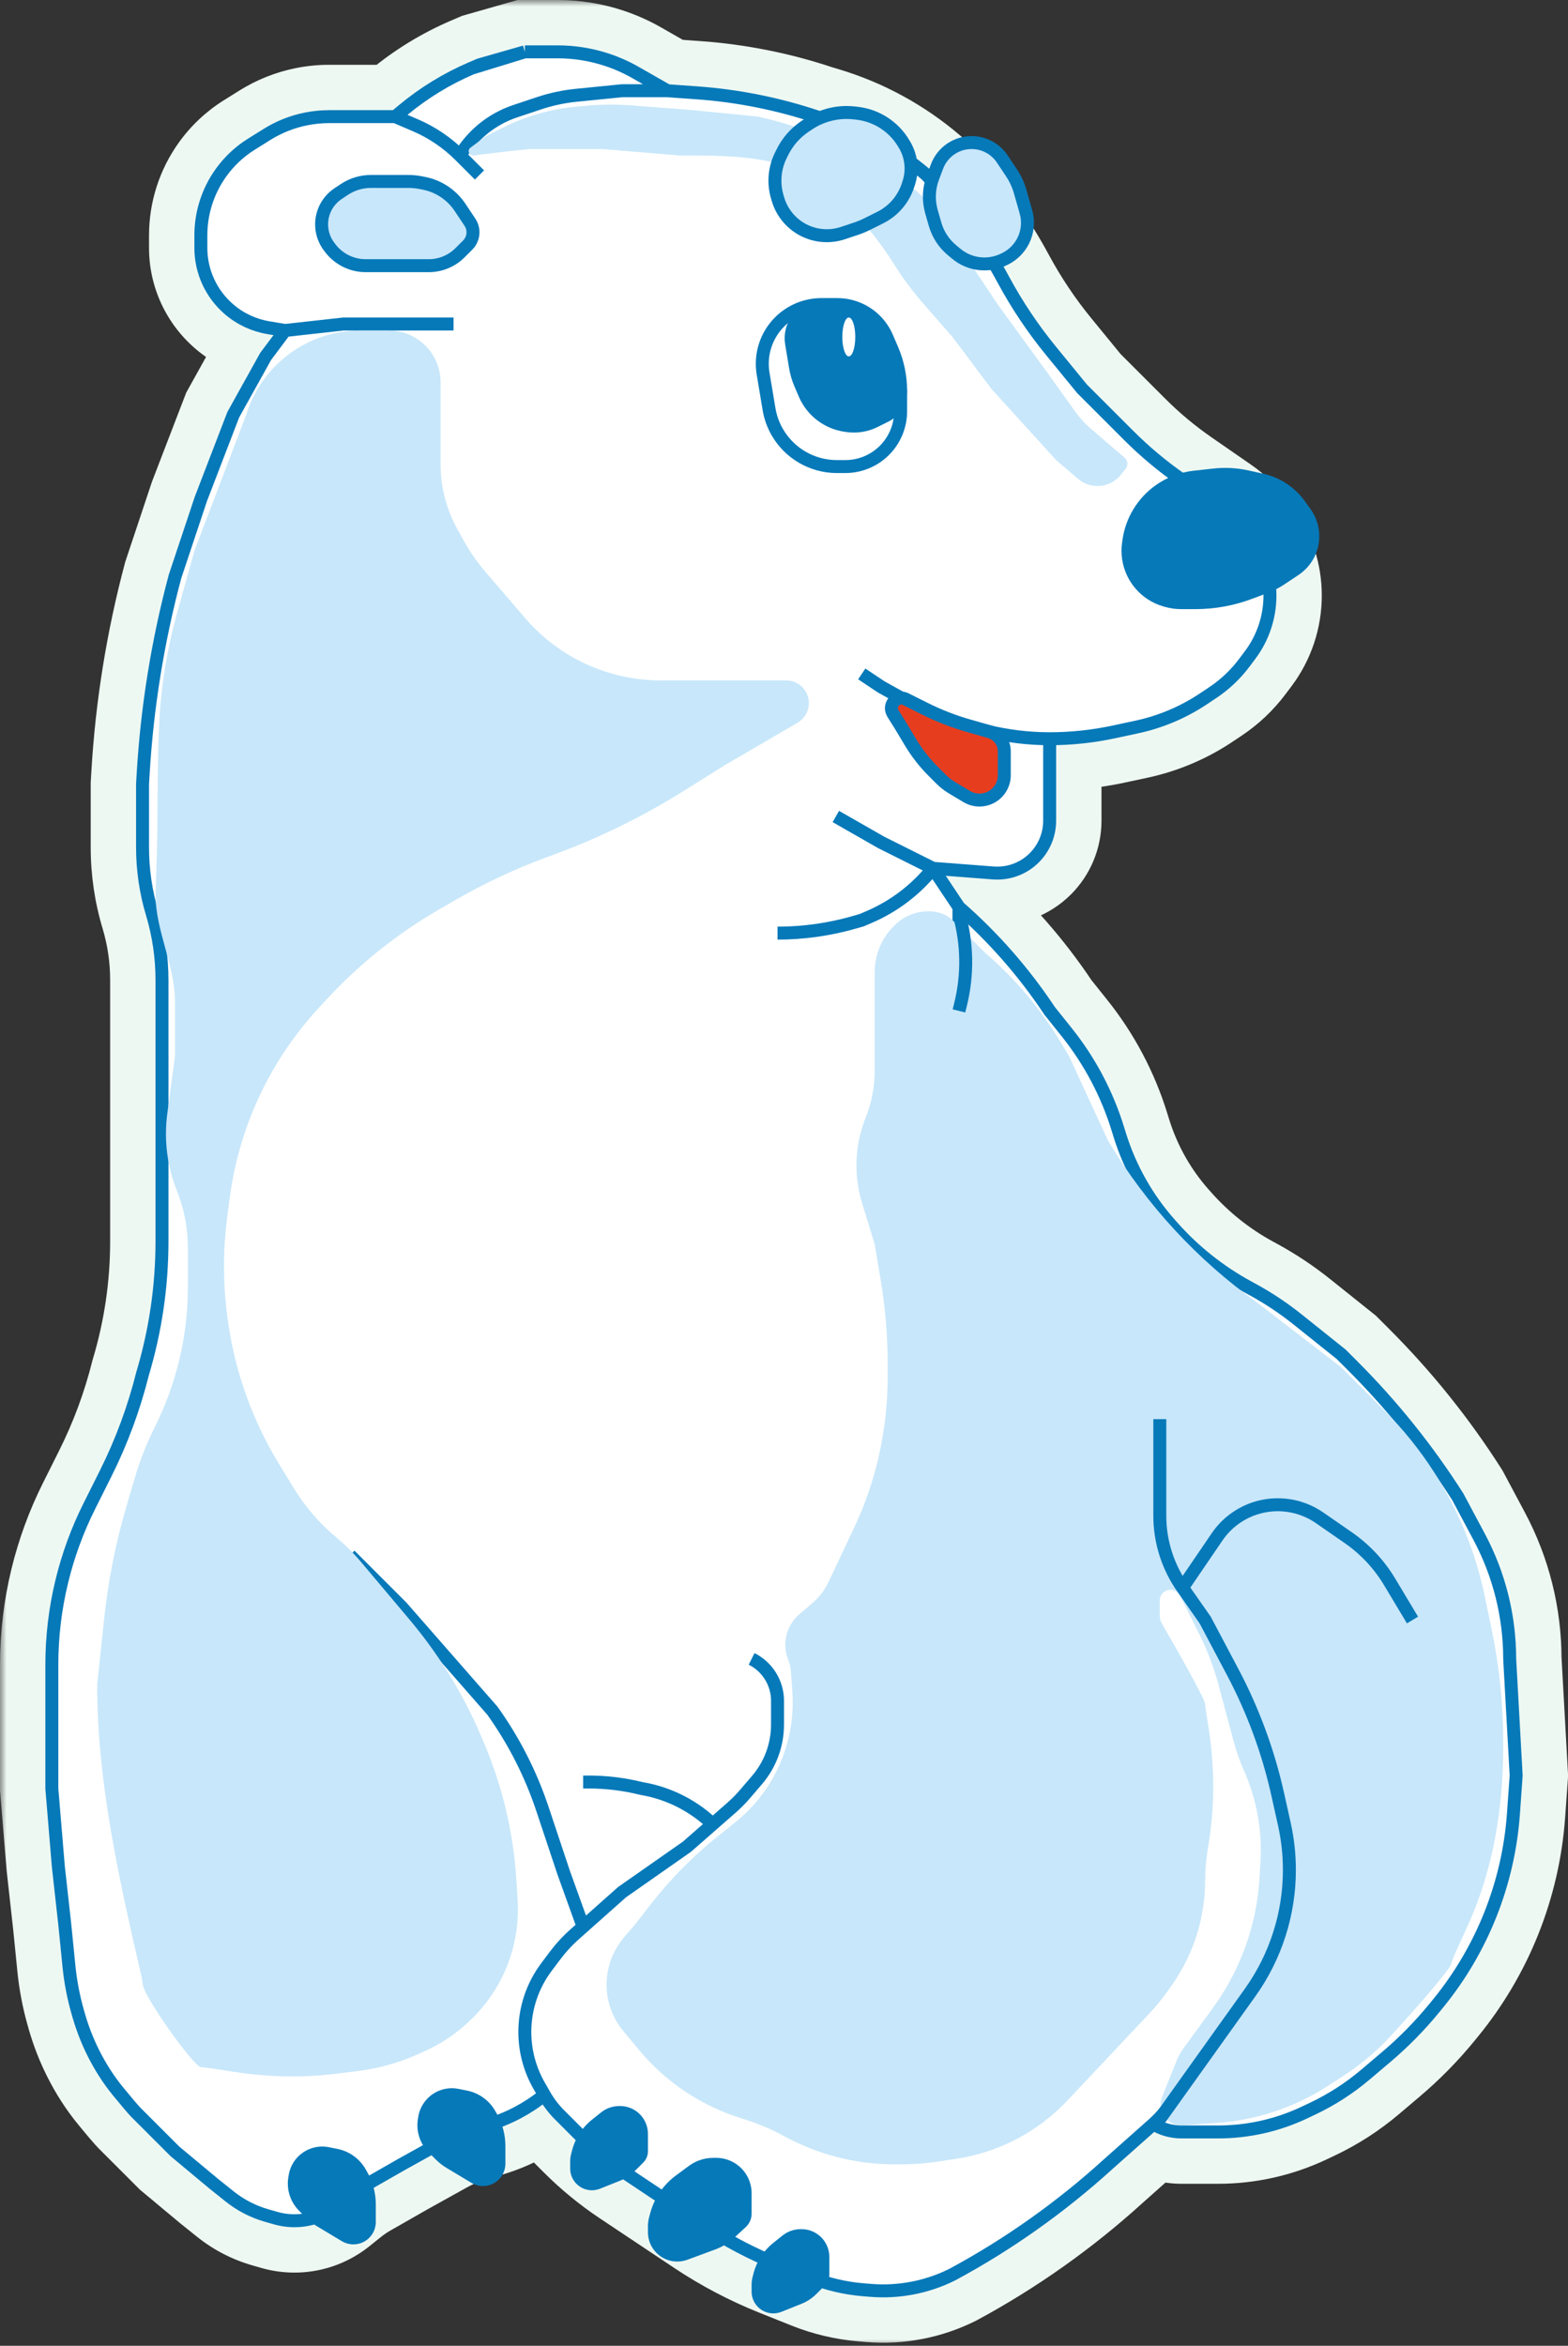
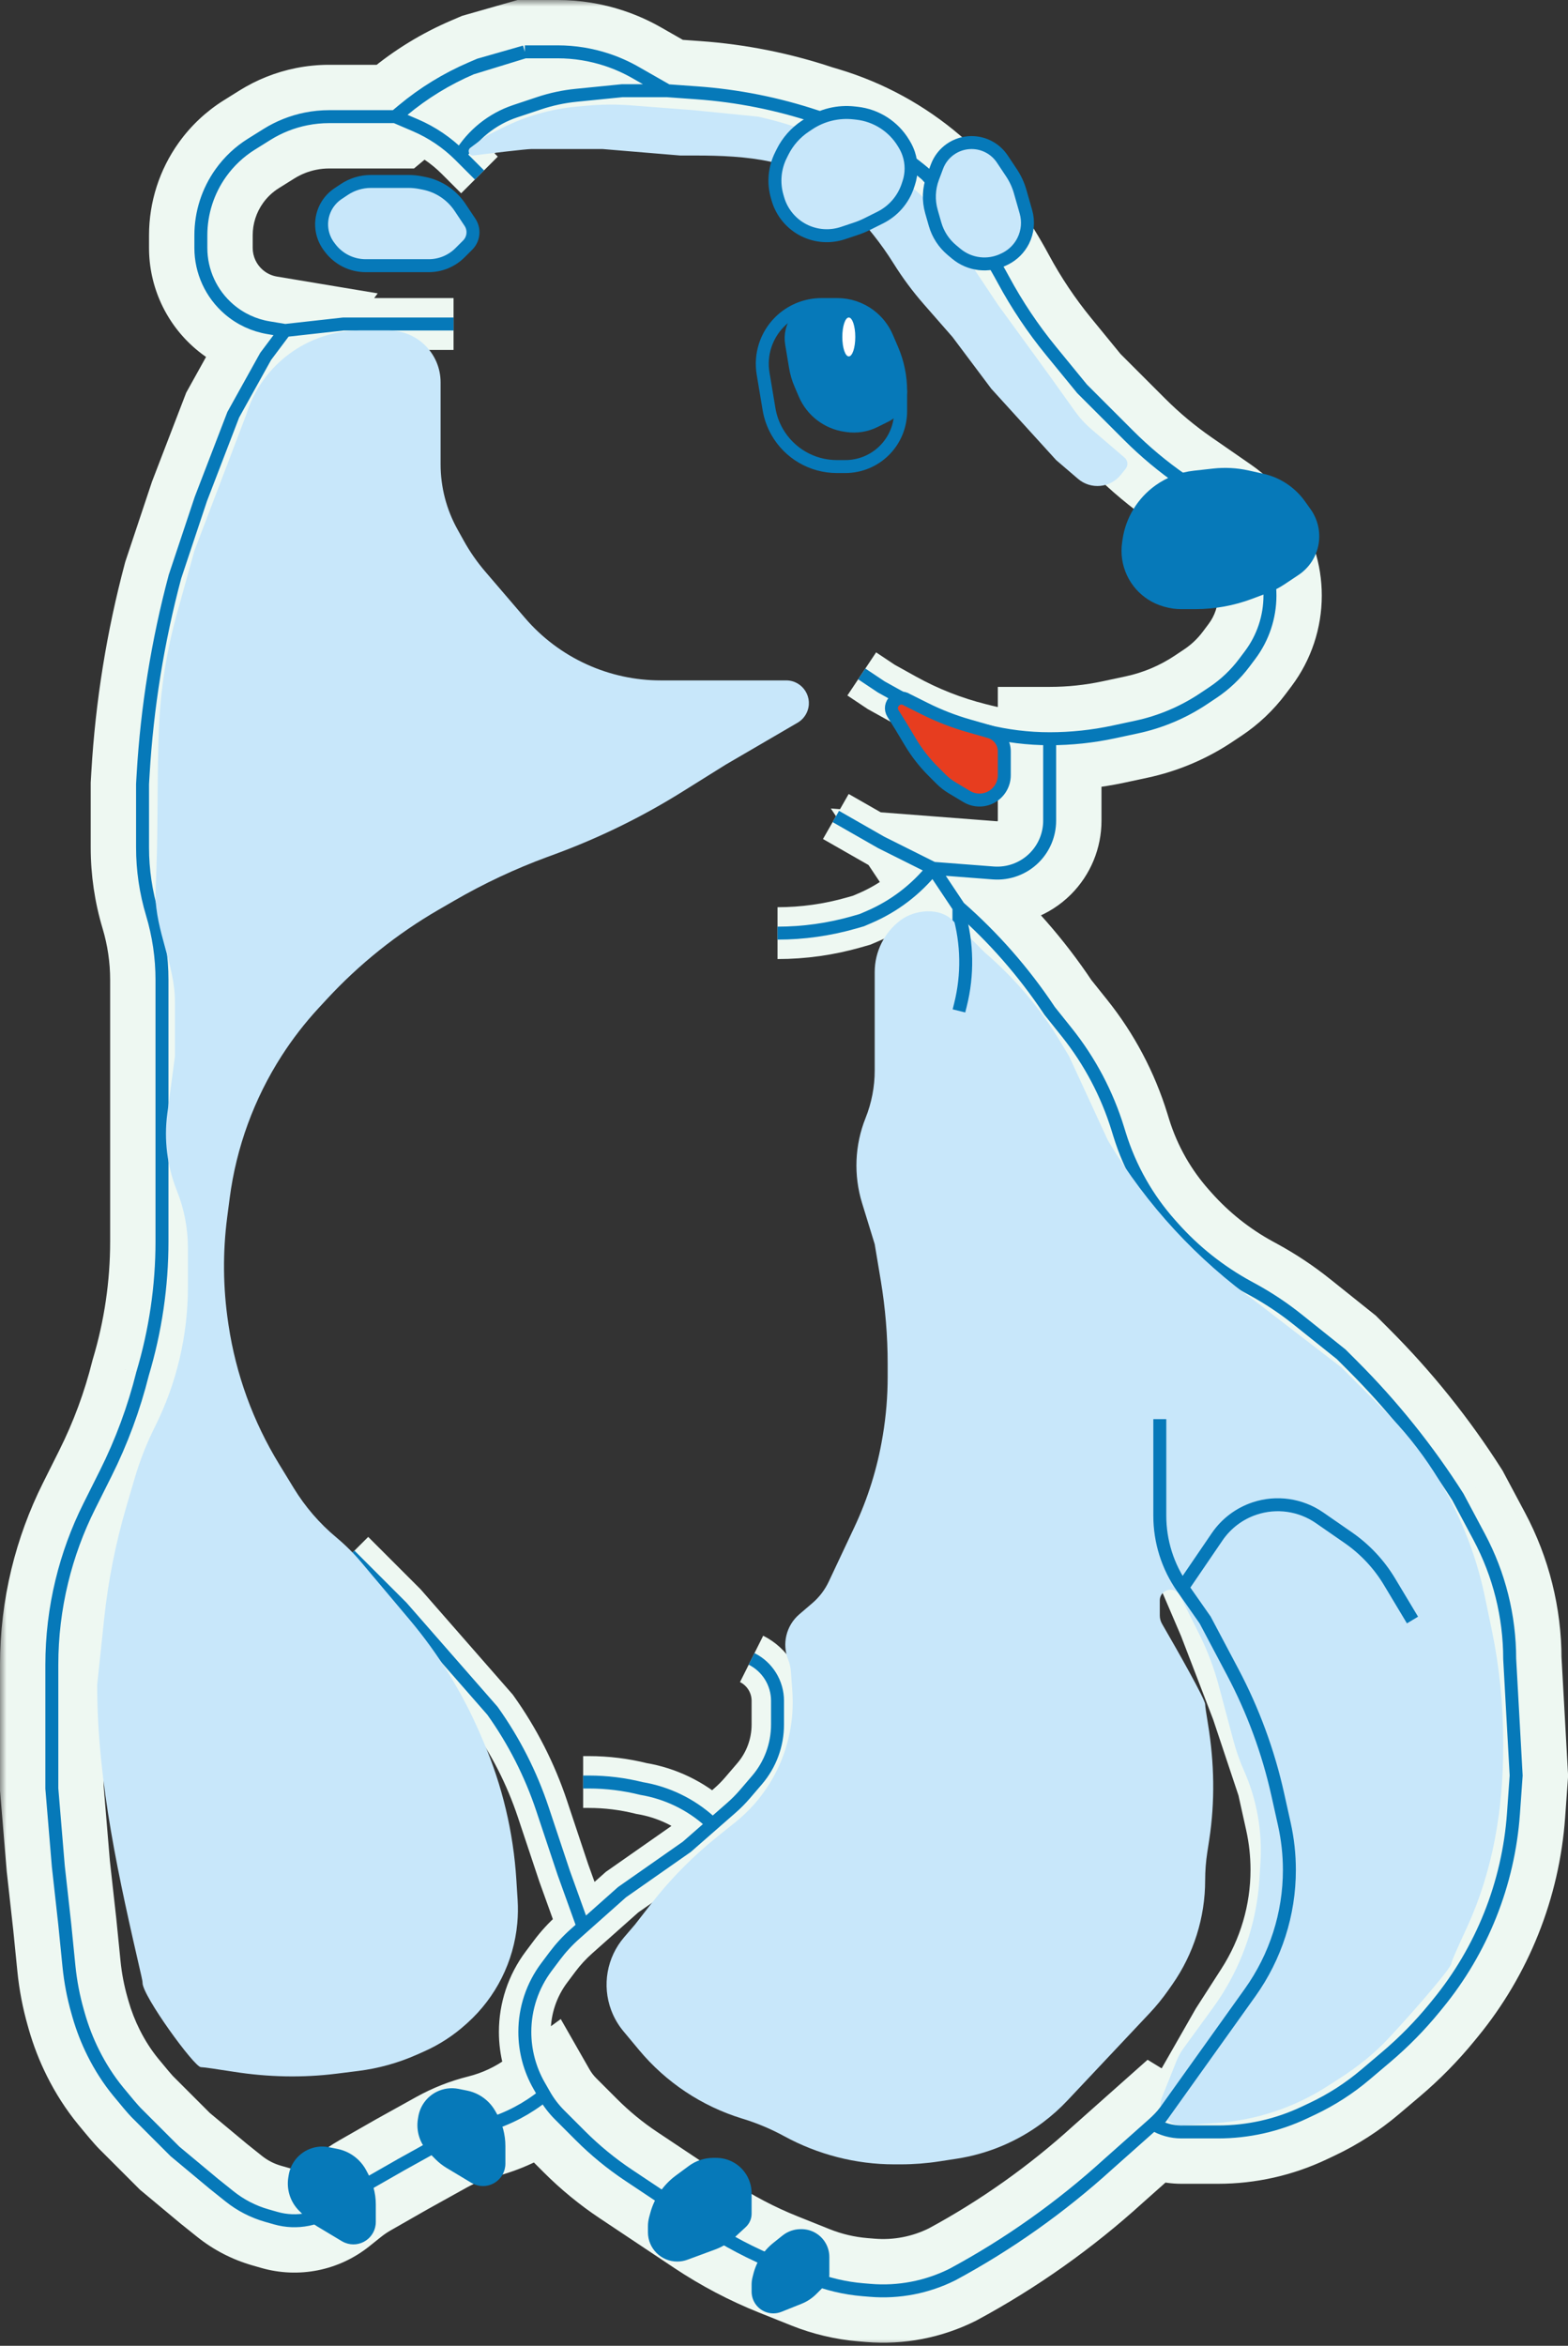
<svg xmlns="http://www.w3.org/2000/svg" width="121" height="181" viewBox="0 0 121 181" fill="none">
  <rect x="0" y="0" width="121" height="181" fill="#333333" stroke="none" />
  <mask id="path-1-outside-1_55_300" maskUnits="userSpaceOnUse" x="0" y="0" width="122" height="181" fill="black">
    <rect fill="white" width="122" height="181" />
    <path d="M66.589 176.674L67.157 176.721C69.344 176.904 71.538 176.481 73.5 175.5C77.817 173.175 81.872 170.298 85.5 167L89 163.889C89.654 164.289 90.406 164.5 91.172 164.5H94C96.305 164.5 98.58 163.988 100.663 163.002L101.291 162.705C102.757 162.01 104.127 161.128 105.365 160.079L106.979 158.712C108.323 157.573 109.561 156.314 110.677 154.95L110.959 154.605C112.643 152.547 114.003 150.244 114.99 147.775C115.991 145.273 116.598 142.632 116.79 139.945L117 137L116.5 128C116.5 124.717 115.692 121.485 114.147 118.588L112.5 115.5C110.174 111.844 107.454 108.454 104.39 105.39L103.5 104.5L100.141 101.813C99.049 100.939 97.882 100.163 96.655 99.493L96.308 99.304C94.119 98.11 92.153 96.547 90.497 94.684L90.298 94.46C89.435 93.489 88.675 92.432 88.031 91.304C87.346 90.105 86.795 88.834 86.389 87.514L86.264 87.109C85.429 84.394 84.089 81.861 82.314 79.643L81 78L80.948 77.922C78.991 74.987 76.655 72.323 74 70L72 67L76.645 67.357C77.823 67.448 78.981 67.019 79.815 66.185C80.574 65.426 81 64.397 81 63.325V57C82.662 57 84.319 56.824 85.945 56.476L87.714 56.097C89.555 55.703 91.304 54.964 92.871 53.919L93.588 53.441C94.522 52.818 95.344 52.041 96.018 51.142L96.471 50.539C97.463 49.216 98 47.605 98 45.951C98 44.357 97.502 42.803 96.576 41.506L96.38 41.233C95.798 40.417 95.079 39.708 94.254 39.138L91.217 37.035C89.742 36.014 88.362 34.862 87.094 33.594L83.5 30L81.11 27.079C79.707 25.364 78.471 23.517 77.42 21.566C76.144 19.197 74.597 16.984 72.81 14.973L71.5 13.5C69.192 11.522 66.496 10.049 63.585 9.175L63 9C60.012 8.004 56.91 7.386 53.769 7.162L51.5 7L49.041 5.595C48.349 5.199 47.619 4.873 46.863 4.621C45.629 4.21 44.337 4 43.036 4H40.5L37 5L36.382 5.265C34.471 6.084 32.689 7.176 31.092 8.507L30.5 9H25.396C24.8 9 24.206 9.059 23.621 9.176C22.549 9.39 21.525 9.797 20.598 10.376L19.395 11.128C18.474 11.704 17.675 12.455 17.044 13.339C16.04 14.744 15.5 16.429 15.5 18.156V19.129C15.5 20.951 16.296 22.682 17.68 23.868C18.543 24.609 19.593 25.099 20.715 25.286L22 25.5L20.5 27.5L18 32L15.5 38.5L13.5 44.5C12.17 49.487 11.347 54.596 11.044 59.749L11 60.5V65.39C11 67.121 11.253 68.842 11.75 70.5C12.247 72.158 12.5 73.879 12.5 75.61V87V94.5V95.78C12.5 99.241 11.995 102.684 11 106C10.335 108.659 9.382 111.237 8.156 113.688L8 114L6.886 116.227C5.965 118.07 5.255 120.011 4.77 122.013C4.258 124.122 4 126.284 4 128.454V131.5V138L4.5 144L5 148.5L5.322 151.723C5.441 152.905 5.664 154.075 5.991 155.218L6.069 155.493C6.356 156.495 6.735 157.469 7.201 158.402C7.732 159.464 8.371 160.47 9.125 161.388C9.697 162.086 10.27 162.77 10.5 163L13.5 166L16.5 168.5L17.712 169.47C18.562 170.15 19.539 170.654 20.586 170.953L21.276 171.15C22.081 171.38 22.928 171.414 23.748 171.25C24.571 171.086 25.342 170.726 25.997 170.202L26.893 169.485C27.297 169.162 27.726 168.871 28.174 168.615L31 167L34.049 165.306C35.012 164.771 36.041 164.365 37.111 164.097C38.689 163.703 40.175 163.006 41.488 162.047L42.019 161.659C42.338 162.217 42.73 162.73 43.185 163.185L44.8 164.8C45.93 165.93 47.17 166.947 48.501 167.834L51 169.5L54.244 171.663C56.076 172.884 58.031 173.912 60.076 174.73L62.554 175.721C63.844 176.238 65.204 176.559 66.589 176.674Z" />
  </mask>
  <path d="M106.473 121.125L105.007 122.486L105.007 122.486L106.473 121.125ZM101.808 117.923L101.065 119.78L101.065 119.78L101.808 117.923ZM100.816 117.527L101.559 115.67L101.559 115.67L100.816 117.527ZM92.449 120.103L90.66 119.208L90.66 119.208L92.449 120.103ZM91.5 122L89.662 122.788L89.5 122.411V122H91.5ZM93 125.5L94.838 124.712L94.853 124.747L94.867 124.782L93 125.5ZM95.5 132L97.367 131.282L97.383 131.324L97.397 131.368L95.5 132ZM97.5 138L99.397 137.368L99.43 137.465L99.452 137.566L97.5 138ZM98.116 140.774L100.069 140.34L100.069 140.34L98.116 140.774ZM95.941 152.98L94.259 151.899L94.259 151.899L95.941 152.98ZM94 156L92.263 155.008L92.289 154.962L92.318 154.918L94 156ZM90.664 161.838L92.4 162.831L92.4 162.831L90.664 161.838ZM42.17 151.774L40.57 150.574L40.57 150.574L42.17 151.774ZM42.804 150.928L44.404 152.128L44.404 152.128L42.804 150.928ZM48 146L46.671 144.505L46.758 144.428L46.853 144.362L48 146ZM53 142.5L54.317 144.005L54.236 144.076L54.147 144.138L53 142.5ZM57.488 138.431L59.006 139.733L59.006 139.733L57.488 138.431ZM58.416 137.348L56.898 136.046L56.898 136.046L58.416 137.348ZM56.436 139.493L57.753 140.999L57.753 140.999L56.436 139.493ZM54.761 140.535L56.099 139.048L56.099 139.048L54.761 140.535ZM44.367 149.23L43.038 147.735L43.038 147.735L44.367 149.23ZM45 148.667L46.329 150.161L46.329 150.161L45 148.667ZM43.5 144.5L41.618 145.177L41.61 145.155L41.603 145.132L43.5 144.5ZM42 140L43.897 139.368L43.897 139.368L42 140ZM41.86 139.58L39.963 140.213L39.963 140.213L41.86 139.58ZM38 132L39.505 130.683L39.57 130.757L39.627 130.838L38 132ZM31 124L32.414 122.586L32.461 122.633L32.505 122.683L31 124ZM41.6 160.925L39.864 161.917L39.864 161.917L41.6 160.925ZM26.5 25L26.279 23.012L26.389 23H26.5V25ZM32.05 9.664L32.838 7.826L32.838 7.826L32.05 9.664ZM39.766 8.578L40.398 10.475L40.398 10.475L39.766 8.578ZM41.61 7.963L40.978 6.066L40.978 6.066L41.61 7.963ZM44.458 7.354L44.258 5.364L44.258 5.364L44.458 7.354ZM48 7L47.801 5.01L47.9 5H48V7ZM76.075 56.394L75.59 58.334L75.59 58.334L76.075 56.394ZM75.603 56.276L76.088 54.335L76.088 54.335L75.603 56.276ZM69.704 53.947L68.733 55.695L68.733 55.695L69.704 53.947ZM68 53L67.029 54.748L66.958 54.709L66.891 54.664L68 53ZM72 67L72.894 65.211L75.107 66.317L73.562 68.249L72 67ZM68 65L67.106 66.789L67.056 66.764L67.008 66.737L68 65ZM67.057 70.761L66.269 68.923L66.269 68.923L67.057 70.761ZM66.5 71L67.288 72.838L67.171 72.888L67.049 72.923L66.5 71ZM65.885 71.176L65.335 69.253L65.335 69.253L65.885 71.176ZM49.5 138L49.171 139.973L49.092 139.96L49.015 139.94L49.5 138ZM109.534 127.361L105.007 122.486L107.938 119.764L112.466 124.639L109.534 127.361ZM101.065 119.78L100.074 119.383L101.559 115.67L102.551 116.066L101.065 119.78ZM98.082 119H97.469V115H98.082V119ZM94.238 120.997L93.289 122.894L89.711 121.106L90.66 119.208L94.238 120.997ZM89.5 122V119.82H93.5V122H89.5ZM88.5 112.68V111H92.5V112.68H88.5ZM88.5 111V107.5H92.5V111H88.5ZM93.338 121.212L94.838 124.712L91.162 126.288L89.662 122.788L93.338 121.212ZM94.867 124.782L97.367 131.282L93.633 132.718L91.133 126.218L94.867 124.782ZM97.397 131.368L99.397 137.368L95.603 138.632L93.603 132.632L97.397 131.368ZM99.452 137.566L100.069 140.34L96.164 141.208L95.548 138.434L99.452 137.566ZM97.624 154.062L95.682 157.082L92.318 154.918L94.259 151.899L97.624 154.062ZM95.737 156.992L92.4 162.831L88.927 160.846L92.263 155.008L95.737 156.992ZM40.57 150.574L41.204 149.728L44.404 152.128L43.77 152.974L40.57 150.574ZM46.853 144.362L51.853 140.862L54.147 144.138L49.147 147.638L46.853 144.362ZM55.969 137.13L56.898 136.046L59.935 138.649L59.006 139.733L55.969 137.13ZM58 133.066V131.236H62V133.066H58ZM51.683 140.995L53.683 139.245L56.317 142.255L54.317 144.005L51.683 140.995ZM53.683 139.245L55.119 137.988L57.753 140.999L56.317 142.255L53.683 139.245ZM53.662 142.237L53.423 142.021L56.099 139.048L56.338 139.263L53.662 142.237ZM45.438 139.5H45V135.5H45.438V139.5ZM43.038 147.735L43.671 147.172L46.329 150.161L45.696 150.724L43.038 147.735ZM43.671 147.172L46.671 144.505L49.329 147.495L46.329 150.161L43.671 147.172ZM43.118 149.344L41.618 145.177L45.382 143.823L46.882 147.989L43.118 149.344ZM41.603 145.132L40.103 140.632L43.897 139.368L45.397 143.868L41.603 145.132ZM40.103 140.632L39.963 140.213L43.758 138.948L43.897 139.368L40.103 140.632ZM36.495 133.317L32.995 129.317L36.005 126.683L39.505 130.683L36.495 133.317ZM32.995 129.317L29.495 125.317L32.505 122.683L36.005 126.683L32.995 129.317ZM29.586 125.414L25.586 121.414L28.414 118.586L32.414 122.586L29.586 125.414ZM40.283 162.651L39.864 161.917L43.337 159.933L43.756 160.666L40.283 162.651ZM21.779 23.512L26.279 23.012L26.721 26.988L22.221 27.488L21.779 23.512ZM26.5 23H31V27H26.5V23ZM31 23H35V27H31V23ZM31.288 7.162L32.838 7.826L31.262 11.503L29.712 10.838L31.288 7.162ZM36.914 10.586L38.414 12.086L35.586 14.914L34.086 13.414L36.914 10.586ZM39.133 6.681L40.978 6.066L42.243 9.861L40.398 10.475L39.133 6.681ZM44.258 5.364L47.801 5.01L48.199 8.99L44.657 9.344L44.258 5.364ZM48 5H51.5V9H48V5ZM35.794 3.353L39.913 2.088L41.087 5.912L36.969 7.177L35.794 3.353ZM75.59 58.334L75.117 58.216L76.088 54.335L76.56 54.453L75.59 58.334ZM68.733 55.695L67.029 54.748L68.971 51.252L70.676 52.199L68.733 55.695ZM66.891 54.664L65.391 53.664L67.609 50.336L69.109 51.336L66.891 54.664ZM71.106 68.789L67.106 66.789L68.894 63.211L72.894 65.211L71.106 68.789ZM67.008 66.737L63.508 64.737L65.492 61.264L68.992 63.264L67.008 66.737ZM67.845 72.599L67.288 72.838L65.712 69.162L66.269 68.923L67.845 72.599ZM67.049 72.923L66.434 73.099L65.335 69.253L65.951 69.077L67.049 72.923ZM76 70V75H72V70H76ZM66.434 73.099C64.342 73.697 62.176 74 60 74V70C61.804 70 63.6 69.749 65.335 69.253L66.434 73.099ZM76.56 54.453C78.012 54.816 79.503 55 81 55V59C79.176 59 77.359 58.776 75.59 58.334L76.56 54.453ZM40.978 6.066C42.042 5.711 43.142 5.476 44.258 5.364L44.657 9.344C43.835 9.426 43.026 9.6 42.243 9.861L40.978 6.066ZM33.785 10.971C34.999 8.948 36.896 7.427 39.133 6.681L40.398 10.475C39.066 10.919 37.937 11.825 37.215 13.029L33.785 10.971ZM32.838 7.826C34.36 8.478 35.743 9.415 36.914 10.586L34.086 13.414C33.275 12.603 32.316 11.954 31.262 11.503L32.838 7.826ZM39.963 140.213C39.124 137.697 37.914 135.321 36.373 133.162L39.627 130.838C41.401 133.32 42.793 136.054 43.758 138.948L39.963 140.213ZM49.015 139.94C47.845 139.648 46.644 139.5 45.438 139.5V135.5C46.971 135.5 48.498 135.688 49.985 136.06L49.015 139.94ZM73.562 68.249C72.043 70.148 70.079 71.642 67.845 72.599L66.269 68.923C67.899 68.225 69.331 67.135 70.438 65.751L73.562 68.249ZM58 131.236C58 130.623 57.654 130.063 57.106 129.789L58.894 126.211C60.798 127.163 62 129.108 62 131.236H58ZM56.898 136.046C57.609 135.216 58 134.159 58 133.066H62C62 135.114 61.267 137.095 59.935 138.649L56.898 136.046ZM59.006 139.733C58.619 140.184 58.2 140.607 57.753 140.999L55.119 137.988C55.423 137.723 55.707 137.436 55.969 137.13L59.006 139.733ZM41.204 149.728C41.747 149.004 42.362 148.336 43.038 147.735L45.696 150.724C45.219 151.148 44.787 151.618 44.404 152.128L41.204 149.728ZM92.4 162.831C91.853 163.788 91.153 164.651 90.329 165.384L87.671 162.394C88.171 161.95 88.596 161.427 88.927 160.846L92.4 162.831ZM89.077 116.799C88.694 115.46 88.5 114.073 88.5 112.68H92.5C92.5 113.702 92.642 114.718 92.923 115.701L89.077 116.799ZM38.5 156.783C38.5 154.544 39.226 152.365 40.57 150.574L43.77 152.974C42.946 154.073 42.5 155.409 42.5 156.783H38.5ZM95.212 119.792C94.804 120.118 94.471 120.529 94.238 120.997L90.66 119.208C91.153 118.223 91.853 117.356 92.713 116.668L95.212 119.792ZM100.5 144.268C100.5 147.741 99.502 151.14 97.624 154.062L94.259 151.899C95.722 149.623 96.5 146.974 96.5 144.268H100.5ZM42.5 156.783C42.5 157.888 42.788 158.973 43.337 159.933L39.864 161.917C38.97 160.354 38.5 158.584 38.5 156.783H42.5ZM97.469 119C96.648 119 95.853 119.279 95.212 119.792L92.713 116.668C94.063 115.588 95.74 115 97.469 115V119ZM53.423 142.021C52.23 140.947 50.755 140.237 49.171 139.973L49.829 136.027C52.164 136.416 54.339 137.464 56.099 139.048L53.423 142.021ZM100.069 140.34C100.355 141.63 100.5 142.947 100.5 144.268H96.5C96.5 143.239 96.387 142.213 96.164 141.208L100.069 140.34ZM100.074 119.383C99.44 119.13 98.764 119 98.082 119V115C99.273 115 100.453 115.227 101.559 115.67L100.074 119.383ZM89.5 119.82C89.5 118.798 89.358 117.782 89.077 116.799L92.923 115.701C93.306 117.04 93.5 118.427 93.5 119.82H89.5ZM75.117 58.216C72.888 57.659 70.742 56.811 68.733 55.695L70.676 52.199C72.378 53.145 74.198 53.863 76.088 54.335L75.117 58.216ZM105.007 122.486C103.91 121.303 102.563 120.379 101.065 119.78L102.551 116.066C104.598 116.885 106.438 118.148 107.938 119.764L105.007 122.486ZM67.157 176.721L67.49 172.735L67.49 172.735L67.157 176.721ZM66.589 176.674L66.257 180.66L66.257 180.66L66.589 176.674ZM62.554 175.721L64.039 172.008L64.039 172.008L62.554 175.721ZM60.076 174.73L61.561 171.016L61.561 171.016L60.076 174.73ZM54.244 171.663L52.025 174.991L52.025 174.991L54.244 171.663ZM51 169.5L48.781 172.828L48.781 172.828L51 169.5ZM48.501 167.834L46.282 171.162L46.282 171.162L48.501 167.834ZM44.8 164.8L47.628 161.971L47.628 161.971L44.8 164.8ZM43.185 163.185L40.357 166.014L40.357 166.014L43.185 163.185ZM42.019 161.659L39.659 158.429L43.272 155.789L45.492 159.674L42.019 161.659ZM41.488 162.047L43.849 165.276L43.849 165.276L41.488 162.047ZM34.049 165.306L32.106 161.81L32.106 161.81L34.049 165.306ZM31 167L29.015 163.527L29.036 163.515L29.057 163.503L31 167ZM28.174 168.615L30.159 172.088L30.159 172.088L28.174 168.615ZM26.893 169.485L29.392 172.609L29.392 172.609L26.893 169.485ZM25.997 170.202L28.496 173.326L28.496 173.326L25.997 170.202ZM21.276 171.15L22.375 167.304L22.375 167.304L21.276 171.15ZM20.586 170.953L19.487 174.799L19.487 174.799L20.586 170.953ZM17.712 169.47L15.213 172.593L15.213 172.593L17.712 169.47ZM16.5 168.5L14.001 171.623L13.97 171.598L13.939 171.573L16.5 168.5ZM13.5 166L10.939 169.073L10.8 168.957L10.672 168.828L13.5 166ZM9.125 161.388L6.031 163.925L6.031 163.925L9.125 161.388ZM6.069 155.493L9.915 154.394L9.915 154.394L6.069 155.493ZM5.991 155.218L2.145 156.316L2.145 156.316L5.991 155.218ZM5.322 151.723L1.342 152.121L1.342 152.121L5.322 151.723ZM5 148.5L8.976 148.058L8.978 148.08L8.98 148.102L5 148.5ZM4.5 144L0.524 144.442L0.518 144.387L0.514 144.332L4.5 144ZM4 138L0.014 138.332L0 138.166V138H4ZM11 60.5H7V60.382L7.007 60.265L11 60.5ZM11.044 59.749L15.037 59.984L15.037 59.984L11.044 59.749ZM13.5 44.5L9.635 43.469L9.667 43.351L9.705 43.235L13.5 44.5ZM15.5 38.5L11.705 37.235L11.734 37.149L11.767 37.064L15.5 38.5ZM18 32L14.267 30.564L14.367 30.302L14.503 30.057L18 32ZM20.5 27.5L17.003 25.557L17.136 25.319L17.3 25.1L20.5 27.5ZM22 25.5L22.658 21.554L29.148 22.636L25.2 27.9L22 25.5ZM20.715 25.286L20.058 29.232L20.058 29.232L20.715 25.286ZM19.395 11.128L17.275 7.736L17.275 7.736L19.395 11.128ZM20.598 10.376L22.718 13.768L22.718 13.768L20.598 10.376ZM30.5 9L33.061 12.073L31.948 13H30.5V9ZM51.5 7L51.215 10.99L50.306 10.925L49.515 10.473L51.5 7ZM49.041 5.595L51.025 2.122L51.025 2.122L49.041 5.595ZM40.5 4L39.401 0.154L39.94 0H40.5V4ZM37 5L35.424 1.323L35.657 1.224L35.901 1.154L37 5ZM31.092 8.507L33.652 11.58L33.652 11.58L31.092 8.507ZM36.382 5.265L34.806 1.589L34.806 1.589L36.382 5.265ZM53.769 7.162L53.484 11.152L53.484 11.152L53.769 7.162ZM63 9L61.851 12.831L61.793 12.814L61.735 12.795L63 9ZM63.585 9.175L64.734 5.344L64.734 5.344L63.585 9.175ZM71.5 13.5L74.103 10.463L74.309 10.64L74.49 10.842L71.5 13.5ZM72.81 14.973L75.799 12.316L75.799 12.316L72.81 14.973ZM81.11 27.079L78.015 29.612L78.015 29.612L81.11 27.079ZM83.5 30L80.672 32.828L80.531 32.687L80.404 32.533L83.5 30ZM91.217 37.035L88.94 40.323L88.94 40.323L91.217 37.035ZM94.254 39.138L91.978 42.426L91.978 42.426L94.254 39.138ZM96.38 41.233L99.635 38.908L99.635 38.908L96.38 41.233ZM96.576 41.506L93.321 43.831L93.321 43.831L96.576 41.506ZM96.471 50.539L93.27 48.139L93.27 48.139L96.471 50.539ZM96.018 51.142L99.218 53.542L99.218 53.542L96.018 51.142ZM93.588 53.441L95.807 56.77L95.807 56.77L93.588 53.441ZM92.871 53.919L90.652 50.591L90.652 50.591L92.871 53.919ZM87.714 56.097L86.876 52.186L86.876 52.186L87.714 56.097ZM85.945 56.476L86.783 60.387L86.783 60.387L85.945 56.476ZM81 57H77V53H81V57ZM76.645 67.357L76.952 63.369L76.952 63.369L76.645 67.357ZM72 67L68.672 69.219L64.114 62.382L72.307 63.012L72 67ZM74 70L71.366 73.01L70.966 72.661L70.672 72.219L74 70ZM80.948 77.922L77.62 80.141L77.62 80.141L80.948 77.922ZM81 78L77.876 80.499L77.768 80.363L77.672 80.219L81 78ZM82.314 79.643L85.438 77.144L85.438 77.144L82.314 79.643ZM86.264 87.109L90.087 85.933L90.087 85.933L86.264 87.109ZM86.389 87.514L90.212 86.338L90.212 86.338L86.389 87.514ZM90.298 94.46L87.308 97.117L87.308 97.117L90.298 94.46ZM90.497 94.684L93.486 92.026L93.486 92.026L90.497 94.684ZM96.308 99.304L94.392 102.816L94.392 102.816L96.308 99.304ZM96.655 99.493L98.57 95.982L98.57 95.982L96.655 99.493ZM100.141 101.813L102.64 98.69L102.64 98.69L100.141 101.813ZM103.5 104.5L105.999 101.377L106.172 101.515L106.328 101.672L103.5 104.5ZM104.39 105.39L101.562 108.219L101.562 108.219L104.39 105.39ZM112.5 115.5L115.875 113.352L115.957 113.482L116.029 113.618L112.5 115.5ZM114.147 118.588L117.676 116.706L117.676 116.706L114.147 118.588ZM116.5 128L112.506 128.222L112.5 128.111V128H116.5ZM117 137L120.994 136.778L121.008 137.032L120.99 137.285L117 137ZM116.79 139.945L120.779 140.23L120.779 140.23L116.79 139.945ZM110.959 154.605L107.863 152.072L107.863 152.072L110.959 154.605ZM110.677 154.95L113.773 157.483L113.773 157.483L110.677 154.95ZM106.979 158.712L109.564 161.764L109.564 161.764L106.979 158.712ZM105.365 160.079L102.78 157.027L102.78 157.027L105.365 160.079ZM101.291 162.705L99.579 159.09L99.579 159.09L101.291 162.705ZM100.663 163.002L102.375 166.617L102.375 166.617L100.663 163.002ZM89 163.889L86.343 160.899L88.557 158.931L91.086 160.476L89 163.889ZM85.5 167L82.809 164.04L82.826 164.025L82.843 164.01L85.5 167ZM88.031 91.304L84.558 93.289L84.558 93.289L88.031 91.304ZM23.621 9.176L22.837 5.253L22.837 5.253L23.621 9.176ZM17.044 13.339L20.299 15.664L20.299 15.664L17.044 13.339ZM17.68 23.868L15.076 26.905L15.076 26.905L17.68 23.868ZM4.77 122.013L0.882 121.07L0.882 121.07L4.77 122.013ZM114.99 147.775L118.704 149.26L118.704 149.26L114.99 147.775ZM11 106L7.119 105.03L7.142 104.94L7.169 104.851L11 106ZM73.5 175.5L75.396 179.022L75.343 179.051L75.289 179.078L73.5 175.5ZM23.748 171.25L22.963 167.328L22.963 167.328L23.748 171.25ZM46.863 4.621L45.598 8.416L45.598 8.416L46.863 4.621ZM77.42 21.566L80.942 19.669L80.942 19.669L77.42 21.566ZM37.111 164.097L36.141 160.217L36.141 160.217L37.111 164.097ZM66.825 180.708L66.257 180.66L66.921 172.688L67.49 172.735L66.825 180.708ZM61.068 179.435L58.59 178.444L61.561 171.016L64.039 172.008L61.068 179.435ZM52.025 174.991L48.781 172.828L53.219 166.172L56.463 168.334L52.025 174.991ZM48.781 172.828L46.282 171.162L50.72 164.506L53.219 166.172L48.781 172.828ZM41.971 167.628L40.357 166.014L46.014 160.357L47.628 161.971L41.971 167.628ZM44.38 164.888L43.849 165.276L39.128 158.817L39.659 158.429L44.38 164.888ZM35.991 168.803L32.943 170.497L29.057 163.503L32.106 161.81L35.991 168.803ZM32.985 170.473L30.159 172.088L26.19 165.142L29.015 163.527L32.985 170.473ZM29.392 172.609L28.496 173.326L23.498 167.079L24.395 166.362L29.392 172.609ZM20.178 174.997L19.487 174.799L21.685 167.107L22.375 167.304L20.178 174.997ZM15.213 172.593L14.001 171.623L18.999 165.377L20.211 166.346L15.213 172.593ZM13.939 171.573L10.939 169.073L16.061 162.927L19.061 165.427L13.939 171.573ZM10.672 168.828L7.672 165.828L13.328 160.172L16.328 163.172L10.672 168.828ZM7.672 165.828C7.266 165.423 6.542 164.547 6.031 163.925L12.218 158.852C12.497 159.193 12.767 159.518 12.99 159.781C13.101 159.912 13.193 160.018 13.264 160.098C13.346 160.191 13.36 160.203 13.328 160.172L7.672 165.828ZM2.223 156.592L2.145 156.316L9.837 154.119L9.915 154.394L2.223 156.592ZM1.342 152.121L1.02 148.898L8.98 148.102L9.302 151.325L1.342 152.121ZM1.024 148.942L0.524 144.442L8.476 143.558L8.976 148.058L1.024 148.942ZM0.514 144.332L0.014 138.332L7.986 137.668L8.486 143.668L0.514 144.332ZM0 138V131.5H8V138H0ZM0 131.5V128.454H8V131.5H0ZM3.309 114.438L4.422 112.211L11.578 115.789L10.464 118.016L3.309 114.438ZM4.422 112.211L4.578 111.899L11.734 115.477L11.578 115.789L4.422 112.211ZM8.5 95.78V94.5H16.5V95.78H8.5ZM8.5 94.5V87H16.5V94.5H8.5ZM8.5 87V75.61H16.5V87H8.5ZM7 65.39V60.5H15V65.39H7ZM7.007 60.265L7.051 59.514L15.037 59.984L14.993 60.735L7.007 60.265ZM9.705 43.235L11.705 37.235L19.295 39.765L17.295 45.765L9.705 43.235ZM11.767 37.064L14.267 30.564L21.733 33.436L19.233 39.936L11.767 37.064ZM14.503 30.057L17.003 25.557L23.997 29.443L21.497 33.943L14.503 30.057ZM17.3 25.1L18.8 23.1L25.2 27.9L23.7 29.9L17.3 25.1ZM21.342 29.446L20.058 29.232L21.373 21.34L22.658 21.554L21.342 29.446ZM11.5 19.129V18.156H19.5V19.129H11.5ZM17.275 7.736L18.478 6.984L22.718 13.768L21.515 14.52L17.275 7.736ZM25.396 5H30.5V13H25.396V5ZM49.515 10.473L47.056 9.068L51.025 2.122L53.485 3.527L49.515 10.473ZM43.036 8H40.5V0H43.036V8ZM41.599 7.846L38.099 8.846L35.901 1.154L39.401 0.154L41.599 7.846ZM33.652 11.58L33.061 12.073L27.939 5.927L28.531 5.434L33.652 11.58ZM38.576 8.677L37.957 8.942L34.806 1.589L35.424 1.323L38.576 8.677ZM51.785 3.01L54.054 3.172L53.484 11.152L51.215 10.99L51.785 3.01ZM64.149 5.169L64.734 5.344L62.435 13.007L61.851 12.831L64.149 5.169ZM74.49 10.842L75.799 12.316L69.82 17.631L68.51 16.157L74.49 10.842ZM84.206 24.547L86.596 27.467L80.404 32.533L78.015 29.612L84.206 24.547ZM86.328 27.172L89.922 30.765L84.265 36.422L80.672 32.828L86.328 27.172ZM93.494 33.746L96.531 35.849L91.978 42.426L88.94 40.323L93.494 33.746ZM99.635 38.908L99.83 39.181L93.321 43.831L93.126 43.558L99.635 38.908ZM99.671 52.939L99.218 53.542L92.818 48.742L93.27 48.139L99.671 52.939ZM95.807 56.77L95.09 57.248L90.652 50.591L91.369 50.113L95.807 56.77ZM88.552 60.008L86.783 60.387L85.106 52.565L86.876 52.186L88.552 60.008ZM85 57V63.325H77V57H85ZM76.338 71.346L71.693 70.988L72.307 63.012L76.952 63.369L76.338 71.346ZM75.328 64.781L77.328 67.781L70.672 72.219L68.672 69.219L75.328 64.781ZM84.276 75.704L84.328 75.781L77.672 80.219L77.62 80.141L84.276 75.704ZM84.124 75.501L85.438 77.144L79.191 82.142L77.876 80.499L84.124 75.501ZM90.087 85.933L90.212 86.338L82.566 88.69L82.441 88.285L90.087 85.933ZM93.287 91.802L93.486 92.026L87.507 97.341L87.308 97.117L93.287 91.802ZM98.223 95.793L98.57 95.982L94.739 103.005L94.392 102.816L98.223 95.793ZM102.64 98.69L105.999 101.377L101.001 107.623L97.643 104.937L102.64 98.69ZM106.328 101.672L107.219 102.562L101.562 108.219L100.672 107.328L106.328 101.672ZM116.029 113.618L117.676 116.706L110.618 120.471L108.971 117.382L116.029 113.618ZM120.494 127.778L120.994 136.778L113.006 137.222L112.506 128.222L120.494 127.778ZM120.99 137.285L120.779 140.23L112.8 139.66L113.01 136.715L120.99 137.285ZM114.055 157.138L113.773 157.483L107.582 152.417L107.863 152.072L114.055 157.138ZM109.564 161.764L107.95 163.131L102.78 157.027L104.393 155.66L109.564 161.764ZM103.003 166.32L102.375 166.617L98.951 159.387L99.579 159.09L103.003 166.32ZM94 168.5H91.172V160.5H94V168.5ZM91.657 166.879L88.157 169.99L82.843 164.01L86.343 160.899L91.657 166.879ZM91.172 168.5C89.669 168.5 88.196 168.085 86.914 167.302L91.086 160.476C91.112 160.492 91.142 160.5 91.172 160.5V168.5ZM102.375 166.617C99.757 167.857 96.897 168.5 94 168.5V160.5C95.713 160.5 97.404 160.12 98.951 159.387L102.375 166.617ZM107.219 102.562C110.489 105.832 113.392 109.451 115.875 113.352L109.125 117.648C106.956 114.238 104.419 111.076 101.562 108.219L107.219 102.562ZM98.57 95.982C100.003 96.764 101.365 97.67 102.64 98.69L97.643 104.937C96.733 104.209 95.762 103.563 94.739 103.005L98.57 95.982ZM93.486 92.026C94.837 93.545 96.439 94.82 98.223 95.793L94.392 102.816C91.799 101.401 89.47 99.549 87.507 97.341L93.486 92.026ZM90.212 86.338C90.532 87.376 90.965 88.376 91.504 89.32L84.558 93.289C83.727 91.834 83.058 90.292 82.566 88.69L90.212 86.338ZM85.438 77.144C87.527 79.755 89.104 82.737 90.087 85.933L82.441 88.285C81.754 86.051 80.651 83.967 79.191 82.142L85.438 77.144ZM76.634 66.99C79.554 69.545 82.124 72.475 84.276 75.704L77.62 80.141C75.859 77.499 73.756 75.101 71.366 73.01L76.634 66.99ZM82.644 69.013C80.983 70.674 78.68 71.526 76.338 71.346L76.952 63.369C76.965 63.37 76.978 63.365 76.987 63.356L82.644 69.013ZM102 45.951C102 48.471 101.183 50.923 99.671 52.939L93.27 48.139C93.744 47.508 94 46.74 94 45.951H102ZM96.531 35.849C97.735 36.682 98.785 37.717 99.635 38.908L93.126 43.558C92.811 43.117 92.423 42.735 91.978 42.426L96.531 35.849ZM64.734 5.344C68.18 6.378 71.371 8.122 74.103 10.463L68.897 16.537C67.013 14.922 64.812 13.72 62.435 13.007L64.734 5.344ZM54.054 3.172C57.529 3.42 60.959 4.103 64.265 5.205L61.735 12.795C59.064 11.904 56.292 11.352 53.484 11.152L54.054 3.172ZM22.837 5.253C23.679 5.085 24.537 5 25.396 5V13C25.064 13 24.732 13.033 24.405 13.098L22.837 5.253ZM13.789 11.014C14.725 9.703 15.909 8.59 17.275 7.736L21.515 14.52C21.039 14.818 20.625 15.207 20.299 15.664L13.789 11.014ZM11.5 18.156C11.5 15.595 12.3 13.098 13.789 11.014L20.299 15.664C19.779 16.391 19.5 17.262 19.5 18.156H11.5ZM15.076 26.905C12.806 24.959 11.5 22.119 11.5 19.129H19.5C19.5 19.784 19.786 20.405 20.283 20.831L15.076 26.905ZM20.058 29.232C18.216 28.925 16.494 28.12 15.076 26.905L20.283 20.831C20.593 21.097 20.97 21.273 21.373 21.34L20.058 29.232ZM7.051 59.514C7.37 54.092 8.236 48.717 9.635 43.469L17.365 45.531C16.104 50.258 15.325 55.1 15.037 59.984L7.051 59.514ZM0 128.454C0 125.967 0.296 123.488 0.882 121.07L8.657 122.955C8.221 124.756 8 126.602 8 128.454H0ZM6.031 163.925C5.074 162.758 4.277 161.498 3.623 160.191L10.779 156.613C11.188 157.431 11.668 158.182 12.218 158.852L6.031 163.925ZM107.95 163.131C106.447 164.405 104.784 165.477 103.003 166.32L99.579 159.09C100.731 158.544 101.807 157.851 102.78 157.027L107.95 163.131ZM19.487 174.799C17.93 174.354 16.477 173.605 15.213 172.593L20.211 166.346C20.647 166.695 21.148 166.954 21.685 167.107L19.487 174.799ZM120.779 140.23C120.558 143.329 119.858 146.375 118.704 149.26L111.276 146.289C112.123 144.171 112.637 141.935 112.8 139.66L120.779 140.23ZM30.159 172.088C29.89 172.241 29.634 172.415 29.392 172.609L24.395 166.362C24.96 165.909 25.561 165.501 26.19 165.142L30.159 172.088ZM18.478 6.984C19.815 6.149 21.291 5.563 22.837 5.253L24.405 13.098C23.807 13.218 23.236 13.445 22.718 13.768L18.478 6.984ZM91.504 89.32C92.011 90.207 92.609 91.039 93.287 91.802L87.308 97.117C86.261 95.94 85.34 94.657 84.558 93.289L91.504 89.32ZM7.919 71.649C7.309 69.619 7 67.51 7 65.39H15C15 66.731 15.196 68.066 15.581 69.351L7.919 71.649ZM85 63.325C85 65.458 84.153 67.504 82.644 69.013L76.987 63.356C76.995 63.348 77 63.337 77 63.325H85ZM4.578 111.899C5.673 109.709 6.526 107.405 7.119 105.03L14.881 106.97C14.145 109.912 13.09 112.764 11.734 115.477L4.578 111.899ZM86.783 60.387C84.882 60.795 82.944 61 81 61V53C82.38 53 83.757 52.854 85.106 52.565L86.783 60.387ZM58.59 178.444C56.288 177.523 54.088 176.366 52.025 174.991L56.463 168.334C58.065 169.402 59.773 170.301 61.561 171.016L58.59 178.444ZM95.09 57.248C93.104 58.572 90.886 59.508 88.552 60.008L86.876 52.186C88.224 51.897 89.505 51.356 90.652 50.591L95.09 57.248ZM66.257 180.66C64.476 180.512 62.727 180.099 61.068 179.435L64.039 172.008C64.961 172.376 65.932 172.605 66.921 172.688L66.257 180.66ZM0.882 121.07C1.439 118.775 2.253 116.551 3.309 114.438L10.464 118.016C9.678 119.589 9.071 121.246 8.657 122.955L0.882 121.07ZM99.218 53.542C98.272 54.804 97.119 55.895 95.807 56.77L91.369 50.113C91.926 49.742 92.416 49.278 92.818 48.742L99.218 53.542ZM75.289 179.078C72.671 180.387 69.743 180.951 66.825 180.708L67.49 172.735C68.945 172.857 70.405 172.575 71.711 171.922L75.289 179.078ZM89.922 30.765C91.021 31.864 92.216 32.861 93.494 33.746L88.94 40.323C87.268 39.166 85.703 37.86 84.265 36.422L89.922 30.765ZM99.83 39.181C101.241 41.156 102 43.523 102 45.951H94C94 45.191 93.763 44.449 93.321 43.831L99.83 39.181ZM88.191 169.96C84.324 173.475 80.003 176.541 75.396 179.022L71.604 171.978C75.631 169.809 79.42 167.122 82.809 164.04L88.191 169.96ZM113.773 157.483C112.503 159.035 111.094 160.468 109.564 161.764L104.393 155.66C105.553 154.678 106.62 153.593 107.582 152.417L113.773 157.483ZM24.532 175.173C23.087 175.462 21.594 175.401 20.178 174.997L22.375 167.304C22.567 167.359 22.768 167.367 22.963 167.328L24.532 175.173ZM28.531 5.434C30.425 3.855 32.539 2.56 34.806 1.589L37.957 8.942C36.402 9.608 34.952 10.497 33.652 11.58L28.531 5.434ZM8.5 75.61C8.5 74.269 8.304 72.934 7.919 71.649L15.581 69.351C16.191 71.381 16.5 73.49 16.5 75.61H8.5ZM45.598 8.416C44.772 8.14 43.907 8 43.036 8V0C44.767 0 46.486 0.279 48.128 0.826L45.598 8.416ZM2.145 156.316C1.753 154.945 1.484 153.54 1.342 152.121L9.302 151.325C9.397 152.27 9.576 153.205 9.837 154.119L2.145 156.316ZM80.942 19.669C81.871 21.396 82.965 23.029 84.206 24.547L78.015 29.612C76.449 27.699 75.07 25.639 73.898 23.462L80.942 19.669ZM38.081 167.978C37.351 168.16 36.649 168.438 35.991 168.803L32.106 161.81C33.375 161.104 34.732 160.569 36.141 160.217L38.081 167.978ZM47.056 9.068C46.593 8.803 46.104 8.585 45.598 8.416L48.128 0.826C49.134 1.162 50.104 1.595 51.025 2.122L47.056 9.068ZM3.623 160.191C3.046 159.037 2.578 157.832 2.223 156.592L9.915 154.394C10.134 155.159 10.423 155.902 10.779 156.613L3.623 160.191ZM75.799 12.316C77.793 14.559 79.519 17.027 80.942 19.669L73.898 23.462C72.77 21.366 71.401 19.41 69.82 17.631L75.799 12.316ZM40.357 166.014C39.651 165.307 39.042 164.51 38.546 163.643L45.492 159.674C45.635 159.924 45.81 160.153 46.014 160.357L40.357 166.014ZM117.676 116.706C119.53 120.182 120.5 124.061 120.5 128H112.5C112.5 125.374 111.854 122.788 110.618 120.471L117.676 116.706ZM43.849 165.276C42.119 166.541 40.16 167.458 38.081 167.978L36.141 160.217C37.217 159.948 38.232 159.472 39.128 158.817L43.849 165.276ZM118.704 149.26C117.565 152.108 115.997 154.765 114.055 157.138L107.863 152.072C109.289 150.33 110.44 148.38 111.276 146.289L118.704 149.26ZM28.496 173.326C27.341 174.249 25.982 174.883 24.532 175.173L22.963 167.328C23.159 167.289 23.343 167.203 23.498 167.079L28.496 173.326ZM7.169 104.851C8.052 101.908 8.5 98.852 8.5 95.78H16.5C16.5 99.631 15.938 103.461 14.831 107.149L7.169 104.851ZM46.282 171.162C44.732 170.129 43.288 168.945 41.971 167.628L47.628 161.971C48.573 162.916 49.608 163.765 50.72 164.506L46.282 171.162Z" fill="#EEF8F2" mask="url(#path-1-outside-1_55_300)" />
-   <path d="M66.589 176.674L67.157 176.721C69.344 176.904 71.538 176.481 73.5 175.5C77.817 173.175 81.872 170.298 85.5 167L89 163.889C89.654 164.289 90.406 164.5 91.172 164.5H94C96.305 164.5 98.58 163.988 100.663 163.002L101.291 162.705C102.757 162.01 104.127 161.128 105.365 160.079L106.979 158.712C108.323 157.573 109.561 156.314 110.677 154.95L110.959 154.605C112.643 152.547 114.003 150.244 114.99 147.775C115.991 145.273 116.598 142.632 116.79 139.945L117 137L116.5 128C116.5 124.717 115.692 121.485 114.147 118.588L112.5 115.5C110.174 111.844 107.454 108.454 104.39 105.39L103.5 104.5L100.141 101.813C99.049 100.939 97.882 100.163 96.655 99.493L96.308 99.304C94.119 98.11 92.153 96.547 90.497 94.684L90.298 94.46C89.435 93.489 88.675 92.432 88.031 91.304C87.346 90.105 86.795 88.834 86.389 87.514L86.264 87.109C85.429 84.394 84.089 81.861 82.314 79.643L81 78L80.948 77.922C78.991 74.987 76.655 72.323 74 70L72 67L76.645 67.357C77.823 67.448 78.981 67.019 79.815 66.185C80.574 65.426 81 64.397 81 63.325V57C82.662 57 84.319 56.824 85.945 56.476L87.714 56.097C89.555 55.703 91.304 54.964 92.871 53.919L93.588 53.441C94.522 52.818 95.344 52.041 96.018 51.142L96.471 50.539C97.463 49.216 98 47.605 98 45.951C98 44.357 97.502 42.803 96.576 41.506L96.38 41.233C95.798 40.417 95.079 39.708 94.254 39.138L91.217 37.035C89.742 36.014 88.362 34.862 87.094 33.594L83.5 30L81.11 27.079C79.707 25.364 78.471 23.517 77.42 21.566C76.144 19.197 74.597 16.984 72.81 14.973L71.5 13.5C69.192 11.522 66.496 10.049 63.585 9.175L63 9C60.012 8.004 56.91 7.386 53.769 7.162L51.5 7L49.041 5.595C48.349 5.199 47.619 4.873 46.863 4.621C45.629 4.21 44.337 4 43.036 4H40.5L37 5L36.382 5.265C34.471 6.084 32.689 7.176 31.092 8.507L30.5 9H25.396C24.8 9 24.206 9.059 23.621 9.176C22.549 9.39 21.525 9.797 20.598 10.376L19.395 11.128C18.474 11.704 17.675 12.455 17.044 13.339C16.04 14.744 15.5 16.429 15.5 18.156V19.129C15.5 20.951 16.296 22.682 17.68 23.868C18.543 24.609 19.593 25.099 20.715 25.286L22 25.5L20.5 27.5L18 32L15.5 38.5L13.5 44.5C12.17 49.487 11.347 54.596 11.044 59.749L11 60.5V65.39C11 67.121 11.253 68.842 11.75 70.5C12.247 72.158 12.5 73.879 12.5 75.61V87V94.5V95.78C12.5 99.241 11.995 102.684 11 106C10.335 108.659 9.382 111.237 8.156 113.688L8 114L6.886 116.227C5.965 118.07 5.255 120.011 4.77 122.013C4.258 124.122 4 126.284 4 128.454V131.5V138L4.5 144L5 148.5L5.322 151.723C5.441 152.905 5.664 154.075 5.991 155.218L6.069 155.493C6.356 156.495 6.735 157.469 7.201 158.402C7.732 159.464 8.371 160.47 9.125 161.388C9.697 162.086 10.27 162.77 10.5 163L13.5 166L16.5 168.5L17.712 169.47C18.562 170.15 19.539 170.654 20.586 170.953L21.276 171.15C22.081 171.38 22.928 171.414 23.748 171.25C24.571 171.086 25.342 170.726 25.997 170.202L26.893 169.485C27.297 169.162 27.726 168.871 28.174 168.615L31 167L34.049 165.306C35.012 164.771 36.041 164.365 37.111 164.097C38.689 163.703 40.175 163.006 41.488 162.047L42.019 161.659C42.338 162.217 42.73 162.73 43.185 163.185L44.8 164.8C45.93 165.93 47.17 166.947 48.501 167.834L51 169.5L54.244 171.663C56.076 172.884 58.031 173.912 60.076 174.73L62.554 175.721C63.844 176.238 65.204 176.559 66.589 176.674Z" fill="white" />
  <path d="M111 126L106.473 121.125C105.174 119.726 103.581 118.632 101.808 117.923L100.816 117.527C99.947 117.179 99.019 117 98.082 117H97.469C96.194 117 94.958 117.434 93.963 118.23V118.23C93.328 118.737 92.812 119.376 92.449 120.103L91.5 122M91.5 122V119.82C91.5 118.613 91.332 117.411 91 116.25V116.25C90.668 115.089 90.5 113.887 90.5 112.68V111V107.5M91.5 122L93 125.5L95.5 132L97.5 138L98.116 140.774C98.371 141.921 98.5 143.093 98.5 144.268V144.268C98.5 147.358 97.612 150.382 95.941 152.98L94 156L90.664 161.838C90.224 162.608 89.662 163.3 89 163.889V163.889M58 128V128C59.226 128.613 60 129.866 60 131.236V133.066C60 134.637 59.438 136.155 58.416 137.348L57.488 138.431C57.163 138.81 56.812 139.165 56.436 139.493L55 140.75M55 140.75L53 142.5L48 146L45 148.667M55 140.75L54.761 140.535C53.284 139.206 51.459 138.327 49.5 138V138V138C48.172 137.668 46.808 137.5 45.438 137.5H45M45 148.667L44.367 149.23C43.79 149.742 43.267 150.311 42.804 150.928L42.17 151.774C41.086 153.219 40.5 154.976 40.5 156.783V156.783C40.5 158.236 40.879 159.664 41.6 160.925L42.019 161.659M45 148.667L43.5 144.5L42 140L41.86 139.58C40.959 136.875 39.657 134.32 38 132V132L34.5 128L31 124L27 120M42.019 161.659V161.659C42.338 162.217 42.73 162.73 43.185 163.185L44.8 164.8C45.93 165.93 47.17 166.947 48.501 167.834L51 169.5L54.244 171.663C56.076 172.884 58.031 173.912 60.076 174.73L62.554 175.721C63.844 176.238 65.204 176.559 66.589 176.674L67.157 176.721C69.344 176.904 71.538 176.481 73.5 175.5V175.5V175.5C77.817 173.175 81.872 170.298 85.5 167V167L89 163.889M42.019 161.659L41.488 162.047C40.175 163.006 38.689 163.703 37.111 164.097V164.097C36.041 164.365 35.012 164.771 34.049 165.306L31 167L28.174 168.615C27.726 168.871 27.297 169.162 26.893 169.485L25.997 170.202C25.342 170.726 24.571 171.086 23.748 171.25V171.25C22.928 171.414 22.081 171.38 21.276 171.15L20.586 170.953C19.539 170.654 18.562 170.15 17.712 169.47L16.5 168.5L13.5 166C12.667 165.167 10.9 163.4 10.5 163C10.27 162.77 9.697 162.086 9.125 161.388C8.371 160.47 7.732 159.464 7.201 158.402V158.402C6.735 157.469 6.356 156.495 6.069 155.493L5.991 155.218C5.664 154.075 5.441 152.905 5.322 151.723L5 148.5L4.5 144L4 138V131.5V128.454C4 126.284 4.258 124.122 4.77 122.013V122.013C5.255 120.011 5.965 118.07 6.886 116.227L8 114L8.156 113.688C9.382 111.237 10.335 108.659 11 106V106V106C11.995 102.684 12.5 99.241 12.5 95.78V94.5V87V75.61C12.5 73.879 12.247 72.158 11.75 70.5V70.5C11.253 68.842 11 67.121 11 65.39V60.5L11.044 59.749C11.347 54.596 12.17 49.487 13.5 44.5V44.5L15.5 38.5L18 32L20.5 27.5L22 25.5M22 25.5L26.5 25H31H35M22 25.5L20.715 25.286C19.593 25.099 18.543 24.609 17.68 23.868V23.868C16.296 22.682 15.5 20.951 15.5 19.129V18.156C15.5 16.429 16.04 14.744 17.044 13.339V13.339C17.675 12.455 18.474 11.704 19.395 11.128L20.598 10.376C21.525 9.797 22.549 9.39 23.621 9.176V9.176C24.206 9.059 24.8 9 25.396 9H30.5M30.5 9L32.05 9.664C33.338 10.216 34.509 11.009 35.5 12V12M30.5 9L31.092 8.507C32.689 7.176 34.471 6.084 36.382 5.265V5.265M37 13.5L35.5 12M35.5 12V12C36.468 10.387 37.981 9.173 39.766 8.578L41.61 7.963C42.534 7.655 43.489 7.451 44.458 7.354L48 7H51.5M51.5 7L49.041 5.595C48.349 5.199 47.619 4.873 46.863 4.621V4.621C45.629 4.21 44.337 4 43.036 4H40.5M51.5 7L53.769 7.162C56.91 7.386 60.012 8.004 63 9V9L63.585 9.175C66.496 10.049 69.192 11.522 71.5 13.5V13.5L72.81 14.973C74.597 16.984 76.144 19.197 77.42 21.566V21.566C78.471 23.517 79.707 25.364 81.11 27.079L83.5 30L87.094 33.594C88.362 34.862 89.742 36.014 91.217 37.035L94.254 39.138C95.079 39.708 95.798 40.417 96.38 41.233L96.576 41.506C97.502 42.803 98 44.357 98 45.951V45.951C98 47.605 97.463 49.216 96.471 50.539L96.018 51.142C95.344 52.041 94.522 52.818 93.588 53.441L92.871 53.919C91.304 54.964 89.555 55.703 87.714 56.097L85.945 56.476C84.319 56.824 82.662 57 81 57V57M40.5 4L37 5L36.382 5.265M40.5 4L36.382 5.265M66.5 52L68 53L69.704 53.947C71.56 54.978 73.543 55.761 75.603 56.276L76.075 56.394C77.686 56.796 79.34 57 81 57V57M81 57V63.325C81 64.397 80.574 65.426 79.815 66.185V66.185C78.981 67.019 77.823 67.448 76.645 67.357L72 67M72 67L68 65L64.5 63M72 67V67C70.687 68.641 68.989 69.933 67.057 70.761L66.5 71L65.885 71.176C63.971 71.723 61.99 72 60 72V72M72 67L74 70M74 70V75M74 70V70C76.655 72.323 78.991 74.987 80.948 77.922L81 78L82.314 79.643C84.089 81.861 85.429 84.394 86.264 87.109L86.389 87.514C86.795 88.834 87.346 90.105 88.031 91.304V91.304C88.675 92.432 89.435 93.489 90.298 94.46L90.497 94.684C92.153 96.547 94.119 98.11 96.308 99.304L96.655 99.493C97.882 100.163 99.049 100.939 100.141 101.813L103.5 104.5L104.39 105.39C107.454 108.454 110.174 111.844 112.5 115.5V115.5L114.147 118.588C115.692 121.485 116.5 124.717 116.5 128V128L117 137L116.79 139.945C116.598 142.632 115.991 145.273 114.99 147.775V147.775C114.003 150.244 112.643 152.547 110.959 154.605L110.677 154.95C109.561 156.314 108.323 157.573 106.979 158.712L105.365 160.079C104.127 161.128 102.757 162.01 101.291 162.705L100.663 163.002C98.58 163.988 96.305 164.5 94 164.5V164.5H91.172C90.406 164.5 89.654 164.289 89 163.889V163.889" stroke="#0679B9" />
  <path d="M86.493 36.633L86.865 36.169C86.952 36.06 87 35.924 87 35.784C87 35.604 86.921 35.433 86.785 35.315L84.232 33.127C83.746 32.711 83.312 32.237 82.94 31.716L81 29L77 23.5L75 20.5L73.065 17.46C72.036 15.842 70.644 14.486 69 13.5L66.982 12.323C64.343 10.784 61.482 9.663 58.5 9L53.5 8.5L48.695 8.13C47.567 8.044 46.434 8.051 45.307 8.154L44.514 8.226C42.522 8.407 40.582 8.959 38.793 9.853L37.565 10.467C37.522 10.489 37.48 10.515 37.442 10.544L36.3 11.4C36.044 11.592 36.18 12 36.5 12C37.833 11.833 40.6 11.5 41 11.5H46.5L52.5 12H53.665C57.492 12 61.794 12.294 64.5 15L65.543 16.044C66.843 17.343 67.992 18.787 68.966 20.346C69.654 21.447 70.43 22.491 71.284 23.468L73.5 26L76.5 30L81.5 35.5L83.185 36.944C84.177 37.795 85.677 37.654 86.493 36.633Z" fill="#C8E7FA" />
  <path d="M67.5 76.5V75C67.5 73.426 68.241 71.944 69.5 71C70.615 70.164 72.515 70.015 73.5 71L76 73.5C78.318 75.487 80.301 77.835 81.872 80.453L82.5 81.5L85.5 88L85.574 88.124C88.493 92.989 92.383 97.202 97 100.5L103.5 105.5L106.838 108.838C108.275 110.275 109.554 111.862 110.653 113.571C112.535 116.499 113.864 119.747 114.574 123.154L115.106 125.707C115.7 128.562 116 131.469 116 134.385V134.808C116 139.575 115.219 144.303 113.238 148.638C112.54 150.165 112 151.33 112 151.5C112 151.814 109.427 154.825 107.192 157.233C106.086 158.425 104.81 159.444 103.441 160.323L102.43 160.974C99.852 162.631 96.896 163.607 93.839 163.811L91.248 163.983C91.084 163.994 90.919 163.98 90.759 163.94C89.829 163.707 89.317 162.707 89.673 161.817L90.803 158.991C90.934 158.665 91.105 158.356 91.311 158.072L93.614 154.906C94.534 153.64 95.294 152.265 95.875 150.812C96.62 148.949 97.064 146.98 97.189 144.977L97.268 143.717C97.42 141.275 96.981 138.833 95.987 136.597C95.663 135.867 95.397 135.112 95.191 134.34L94.055 130.083C93.686 128.698 93.177 127.354 92.536 126.072L91.06 123.12C91.02 123.04 90.968 122.968 90.906 122.906C90.387 122.387 89.5 122.754 89.5 123.488V124.648C89.5 124.878 89.561 125.104 89.677 125.303C90.886 127.387 93 131.119 93 131.5C93 131.647 93.091 132.252 93.222 133.049C93.707 136 93.768 139.009 93.313 141.965L93.163 142.939C93.055 143.645 93 144.359 93 145.074C93 147.955 92.114 150.766 90.462 153.126L90.153 153.567C89.718 154.188 89.239 154.777 88.719 155.329L82.378 162.067C81.794 162.688 81.157 163.257 80.475 163.769C78.522 165.234 76.238 166.194 73.825 166.565L72.482 166.772C71.496 166.924 70.499 167 69.5 167H68.99C66.044 167 63.111 166.243 60.525 164.832C59.519 164.283 58.449 163.83 57.354 163.493L57.252 163.462C54.151 162.508 51.394 160.673 49.317 158.18L48.11 156.732C47.706 156.247 47.387 155.698 47.166 155.108C46.447 153.191 46.828 151.034 48.16 149.48L49 148.5L50.214 146.94C51.733 144.987 53.476 143.219 55.408 141.673L56.712 140.631C57.236 140.211 57.724 139.748 58.171 139.246C60.3 136.851 61.371 133.698 61.143 130.501L61.034 128.98C61.012 128.662 60.94 128.349 60.821 128.053C60.33 126.825 60.675 125.421 61.679 124.561L62.694 123.691C63.225 123.236 63.654 122.672 63.952 122.039L65.932 117.832C66.972 115.621 67.704 113.278 68.105 110.867L68.126 110.747C68.375 109.252 68.5 107.738 68.5 106.222V105.25C68.5 103.087 68.321 100.928 67.966 98.794L67.5 96L66.525 92.831C65.862 90.675 65.957 88.358 66.794 86.264C67.26 85.099 67.5 83.855 67.5 82.6V76.5Z" fill="#C8E7FA" />
  <path d="M34 35.825V29.5C34 27.291 32.209 25.5 30 25.5H27.801C23.758 25.5 20.189 28.136 19 32L15 42.5L13.646 47.375C12.884 50.117 12.428 52.934 12.286 55.776C12.097 59.571 12.215 63.425 12.065 67.223C12.031 68.079 12 68.755 12 69C12 71.822 13.5 74.469 13.5 77.291V81.5L12.91 85.922C12.641 87.94 12.897 89.993 13.653 91.883C14.213 93.282 14.5 94.774 14.5 96.28V99.317C14.5 103.054 13.63 106.74 11.959 110.083C11.321 111.358 10.798 112.688 10.395 114.056L9.763 116.207C8.923 119.063 8.343 121.989 8.032 124.95L7.5 130C7.5 137.616 9.208 145.058 10.912 152.482L10.912 152.484C10.969 152.73 11 152.908 11 153C11 154 15 159.5 15.5 159.5C15.695 159.5 16.769 159.658 18.05 159.859C20.671 160.27 23.337 160.333 25.97 160.004L27.641 159.795C29.205 159.599 30.732 159.175 32.172 158.535L32.73 158.287C33.903 157.766 34.986 157.063 35.94 156.204L36.067 156.09C38.274 154.104 39.649 151.357 39.918 148.4C39.973 147.801 39.981 147.199 39.944 146.598L39.846 145.042C39.617 141.375 38.76 137.774 37.313 134.396L37.08 133.852C35.701 130.635 33.854 127.639 31.599 124.962L27.876 120.54C27.293 119.848 26.65 119.209 25.955 118.629C24.66 117.55 23.552 116.266 22.673 114.828L21.529 112.956C19.53 109.685 18.207 106.047 17.638 102.256L17.614 102.091C17.206 99.377 17.18 96.619 17.535 93.898L17.725 92.442C18.235 88.529 19.607 84.778 21.74 81.459C22.578 80.156 23.529 78.927 24.58 77.788L25.194 77.124C27.717 74.39 30.637 72.052 33.857 70.188L35.056 69.494C37.348 68.167 39.749 67.04 42.234 66.124L42.822 65.908C46.265 64.639 49.568 63.02 52.679 61.075L56 59L61.55 55.763C61.843 55.591 62.081 55.338 62.233 55.033C62.815 53.87 61.969 52.5 60.667 52.5H55H50.989C49.019 52.5 47.072 52.078 45.279 51.263C43.449 50.431 41.822 49.209 40.513 47.682L37.44 44.097C36.815 43.367 36.265 42.577 35.798 41.737L35.299 40.839C34.447 39.305 34 37.579 34 35.825Z" fill="#C8E7FA" />
  <path d="M77.5 59.816V57.972C77.5 57.376 77.163 56.832 76.631 56.565C76.544 56.522 76.453 56.487 76.359 56.46L74.75 56C73.586 55.667 72.455 55.227 71.372 54.686L70 54C69.304 53.536 68.468 54.349 68.911 55.057L69.5 56L70.272 57.287C70.756 58.093 71.336 58.836 72 59.5L72.622 60.122C72.873 60.373 73.154 60.592 73.458 60.775L74.598 61.459C75.16 61.796 75.855 61.823 76.441 61.53C77.09 61.205 77.5 60.541 77.5 59.816Z" fill="#E73D1F" stroke="#0679B9" />
  <path d="M36.266 17.149L35.5 16C34.86 15.04 33.864 14.373 32.732 14.146L32.482 14.097C32.162 14.032 31.835 14 31.508 14H28.623C27.891 14 27.175 14.217 26.566 14.623L26.085 14.944C25.126 15.583 24.648 16.738 24.873 17.867C24.957 18.284 25.132 18.676 25.387 19.016L25.468 19.124C26.118 19.99 27.137 20.5 28.22 20.5H33.086C33.991 20.5 34.86 20.14 35.5 19.5L36.092 18.909C36.353 18.647 36.5 18.292 36.5 17.922C36.5 17.647 36.419 17.378 36.266 17.149Z" fill="#C8E7FA" stroke="#0679B9" />
  <path d="M100.701 38.682L101.136 39.29C101.689 40.065 101.912 41.028 101.756 41.966C101.593 42.945 101.032 43.812 100.206 44.362L99.13 45.08C98.711 45.359 98.262 45.589 97.791 45.766L96.613 46.208C95.216 46.732 93.736 47 92.243 47H91.147C90.718 47 90.291 46.94 89.878 46.822L89.786 46.796C88.091 46.312 86.84 44.877 86.59 43.132C86.53 42.713 86.53 42.287 86.59 41.868L86.625 41.624C86.865 39.948 87.791 38.435 89.168 37.451C90.037 36.831 91.057 36.438 92.118 36.32L93.614 36.154C94.532 36.052 95.46 36.102 96.361 36.303L97.482 36.552C98.781 36.84 99.928 37.599 100.701 38.682Z" fill="#0679B9" />
  <path d="M77.346 12.269L78.048 13.323C78.348 13.771 78.576 14.264 78.724 14.783L79.169 16.342C79.382 17.087 79.308 17.884 78.962 18.577C78.662 19.176 78.176 19.662 77.577 19.962L77.487 20.006C76.28 20.61 74.83 20.442 73.793 19.578L73.461 19.301C72.835 18.779 72.38 18.081 72.156 17.297L71.878 16.324C71.633 15.464 71.669 14.548 71.984 13.71L72.307 12.849C72.724 11.737 73.787 11 74.975 11C75.928 11 76.817 11.476 77.346 12.269Z" fill="#C8E7FA" stroke="#0679B9" />
  <path d="M69.728 11.046L69.799 11.164C69.932 11.387 70.041 11.625 70.124 11.872C70.368 12.604 70.368 13.396 70.124 14.128L70.054 14.338C69.699 15.402 68.936 16.282 67.933 16.784L66.914 17.293C66.638 17.431 66.353 17.549 66.061 17.646L65.043 17.986C64.055 18.315 62.977 18.238 62.045 17.773C61.061 17.28 60.328 16.397 60.025 15.339L59.969 15.143C59.667 14.086 59.773 12.955 60.264 11.972L60.391 11.717C60.79 10.919 61.39 10.24 62.132 9.745L62.404 9.564C63.435 8.877 64.675 8.575 65.907 8.712L66.128 8.736C67.623 8.903 68.954 9.757 69.728 11.046Z" fill="#C8E7FA" stroke="#0679B9" />
  <path d="M63.392 23.5H64.613C65.513 23.5 66.389 23.792 67.11 24.332C67.693 24.77 68.151 25.353 68.438 26.023L68.849 26.98C69.278 27.983 69.5 29.063 69.5 30.154V31.732C69.5 32.864 69.05 33.95 68.25 34.75C67.45 35.55 66.364 36 65.232 36H64.581C62.676 36 60.917 34.979 59.971 33.325C59.66 32.779 59.447 32.183 59.344 31.563L58.886 28.819C58.644 27.364 59.119 25.881 60.162 24.838C61.019 23.981 62.181 23.5 63.392 23.5Z" stroke="#0679B9" />
  <path d="M67.507 32.496L68.344 32.078C69.052 31.724 69.5 31 69.5 30.207C69.5 30.069 69.486 29.932 69.459 29.797L69.161 28.304C69.054 27.77 68.877 27.253 68.633 26.767L68.384 26.268C67.818 25.136 66.825 24.275 65.625 23.875L65.293 23.764C64.772 23.591 64.217 23.547 63.676 23.637L63.044 23.743C62.106 23.899 61.351 24.596 61.12 25.518C61.041 25.836 61.028 26.167 61.082 26.49L61.389 28.337C61.463 28.777 61.589 29.207 61.765 29.618L62.105 30.411C62.661 31.708 63.853 32.622 65.25 32.821L65.385 32.841C66.111 32.944 66.851 32.824 67.507 32.496Z" fill="#0679B9" stroke="#0679B9" />
  <ellipse cx="0.5" cy="1.5" rx="0.5" ry="1.5" transform="matrix(-1 0 0 1 66 24.5)" fill="white" />
  <path d="M64 174.151V175.5C64 175.82 63.873 176.127 63.646 176.354L62.997 177.003C62.669 177.331 62.278 177.589 61.847 177.761L60.3 178.38C60.102 178.459 59.89 178.5 59.677 178.5C58.751 178.5 58 177.749 58 176.823V176.274C58 176.092 58.022 175.911 58.066 175.734L58.134 175.466C58.371 174.515 58.914 173.668 59.68 173.056L60.382 172.495C60.782 172.174 61.279 172 61.792 172H61.849C62.568 172 63.24 172.359 63.639 172.958C63.874 173.311 64 173.727 64 174.151Z" fill="#0679B9" />
-   <path d="M50 164.651V166C50 166.32 49.873 166.627 49.646 166.854L48.997 167.503C48.669 167.831 48.278 168.089 47.847 168.261L46.3 168.88C46.102 168.959 45.89 169 45.677 169C44.751 169 44 168.249 44 167.323V166.774C44 166.592 44.022 166.411 44.066 166.234L44.134 165.966C44.371 165.015 44.914 164.168 45.68 163.556L46.382 162.995C46.782 162.674 47.279 162.5 47.792 162.5H47.849C48.568 162.5 49.24 162.859 49.639 163.458C49.874 163.811 50 164.227 50 164.651Z" fill="#0679B9" />
  <path d="M58 169.228V170.808C58 171.2 57.836 171.574 57.548 171.84L56.624 172.694C56.212 173.074 55.73 173.369 55.204 173.563L53.046 174.36C52.795 174.453 52.53 174.5 52.262 174.5C51.013 174.5 50 173.487 50 172.238V171.784C50 171.545 50.032 171.306 50.094 171.074L50.184 170.743C50.497 169.589 51.19 168.575 52.151 167.865L53.16 167.12C53.706 166.717 54.366 166.5 55.044 166.5H55.272C56.148 166.5 56.971 166.921 57.483 167.631C57.819 168.096 58 168.655 58 169.228Z" fill="#0679B9" />
  <path d="M35.383 161.177L36.038 161.308C36.666 161.433 37.241 161.741 37.693 162.193C37.897 162.397 38.072 162.627 38.215 162.877L38.335 163.087C38.771 163.849 39 164.712 39 165.59V166.75V166.946C39 168.169 37.764 169.006 36.629 168.551C36.543 168.517 36.46 168.476 36.381 168.429L34.468 167.281C34.157 167.094 33.87 166.87 33.614 166.614L33.081 166.081C32.403 165.403 32.094 164.438 32.251 163.492L32.28 163.318C32.418 162.49 32.944 161.778 33.695 161.403C34.217 161.142 34.811 161.062 35.383 161.177Z" fill="#0679B9" />
-   <path d="M25.383 165.677L26.038 165.808C26.666 165.933 27.241 166.241 27.693 166.693C27.897 166.897 28.072 167.127 28.215 167.377L28.335 167.587C28.771 168.349 29 169.212 29 170.09V171.25V171.446C29 172.669 27.765 173.506 26.629 173.051C26.543 173.017 26.46 172.976 26.381 172.929L24.468 171.781C24.157 171.594 23.87 171.37 23.614 171.114L23.081 170.581C22.403 169.903 22.094 168.938 22.251 167.992L22.28 167.818C22.418 166.99 22.944 166.278 23.695 165.903C24.217 165.642 24.811 165.562 25.383 165.677Z" fill="#0679B9" />
+   <path d="M25.383 165.677L26.038 165.808C26.666 165.933 27.241 166.241 27.693 166.693C27.897 166.897 28.072 167.127 28.215 167.377C28.771 168.349 29 169.212 29 170.09V171.25V171.446C29 172.669 27.765 173.506 26.629 173.051C26.543 173.017 26.46 172.976 26.381 172.929L24.468 171.781C24.157 171.594 23.87 171.37 23.614 171.114L23.081 170.581C22.403 169.903 22.094 168.938 22.251 167.992L22.28 167.818C22.418 166.99 22.944 166.278 23.695 165.903C24.217 165.642 24.811 165.562 25.383 165.677Z" fill="#0679B9" />
  <path d="M89.5 163.5L96.469 153.743C98.44 150.983 99.5 147.677 99.5 144.286V144.286C99.5 143.099 99.37 141.915 99.113 140.757L98.603 138.463C97.871 135.169 96.7 131.989 95.121 129.007L93 125L91.25 122.5M89.5 109.5V116.948C89.5 118.935 90.111 120.873 91.25 122.5V122.5M91.25 122.5L93.924 118.579C94.622 117.555 95.637 116.788 96.813 116.396V116.396C98.504 115.832 100.363 116.097 101.829 117.112L104.041 118.644C105.332 119.538 106.418 120.696 107.226 122.043L109 125" stroke="#0679B9" />
  <path d="M74 70.5V70.5C74.655 72.793 74.695 75.218 74.117 77.531L74 78" stroke="#0679B9" />
</svg>